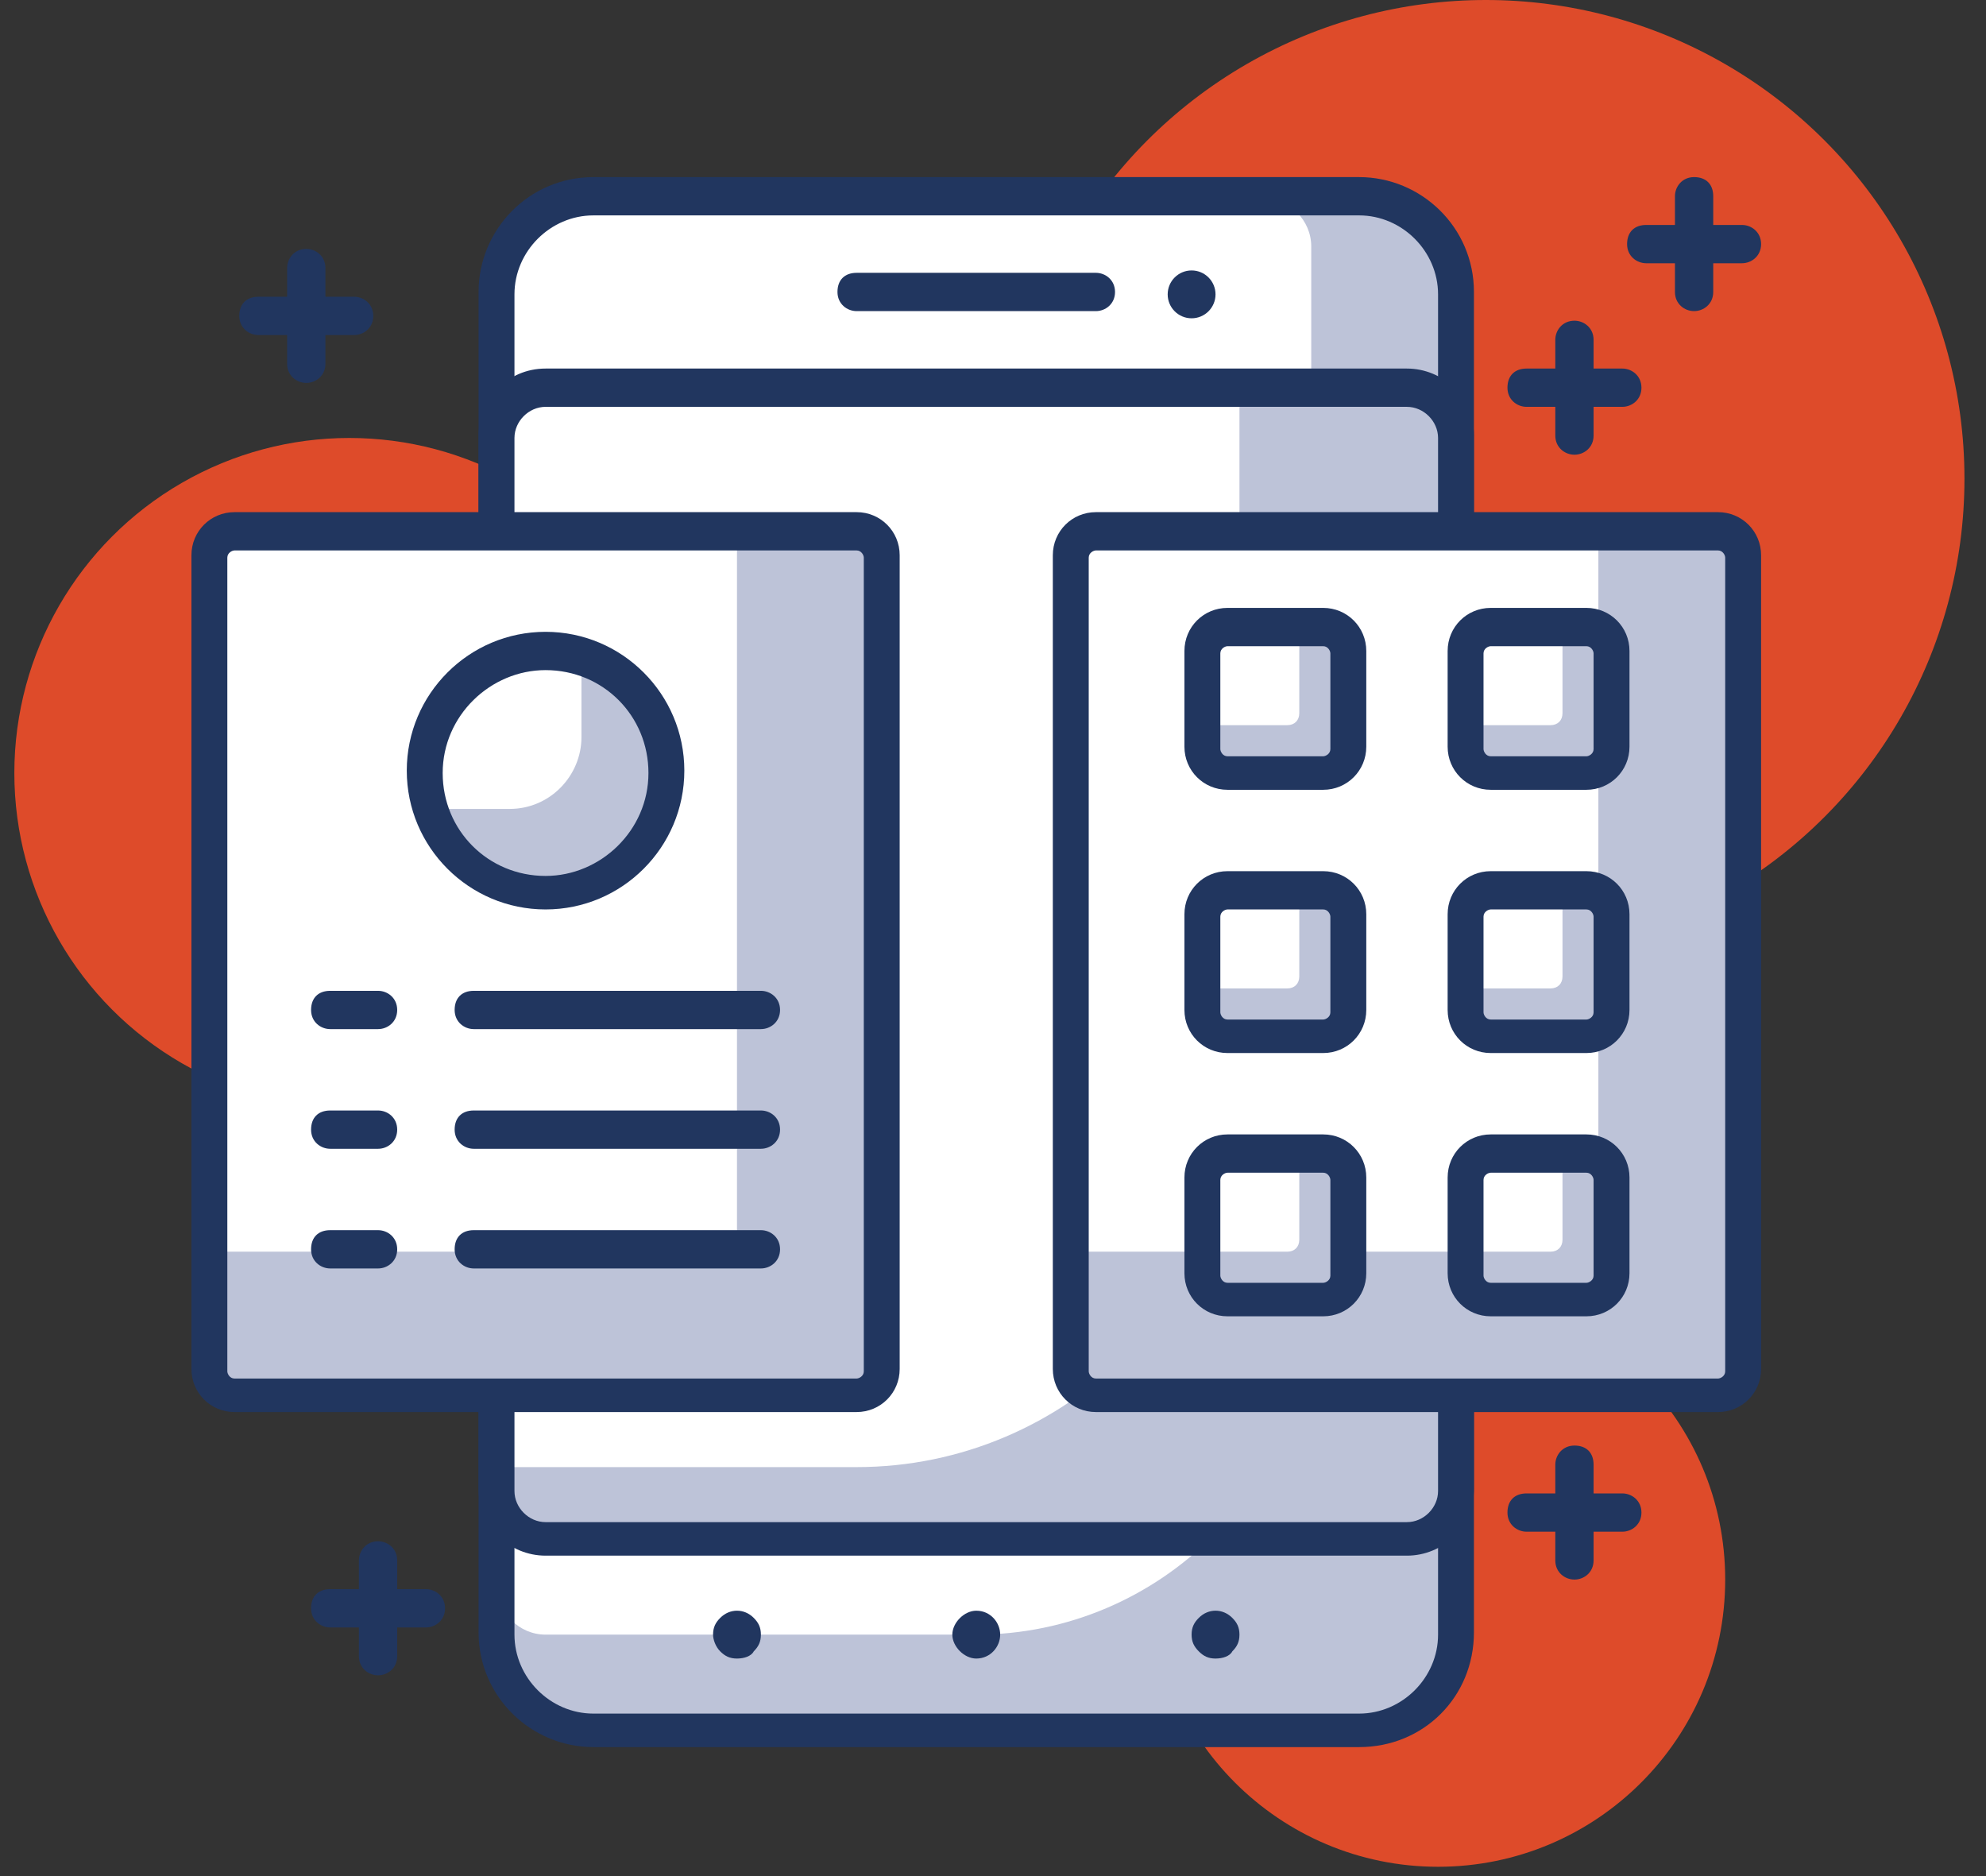
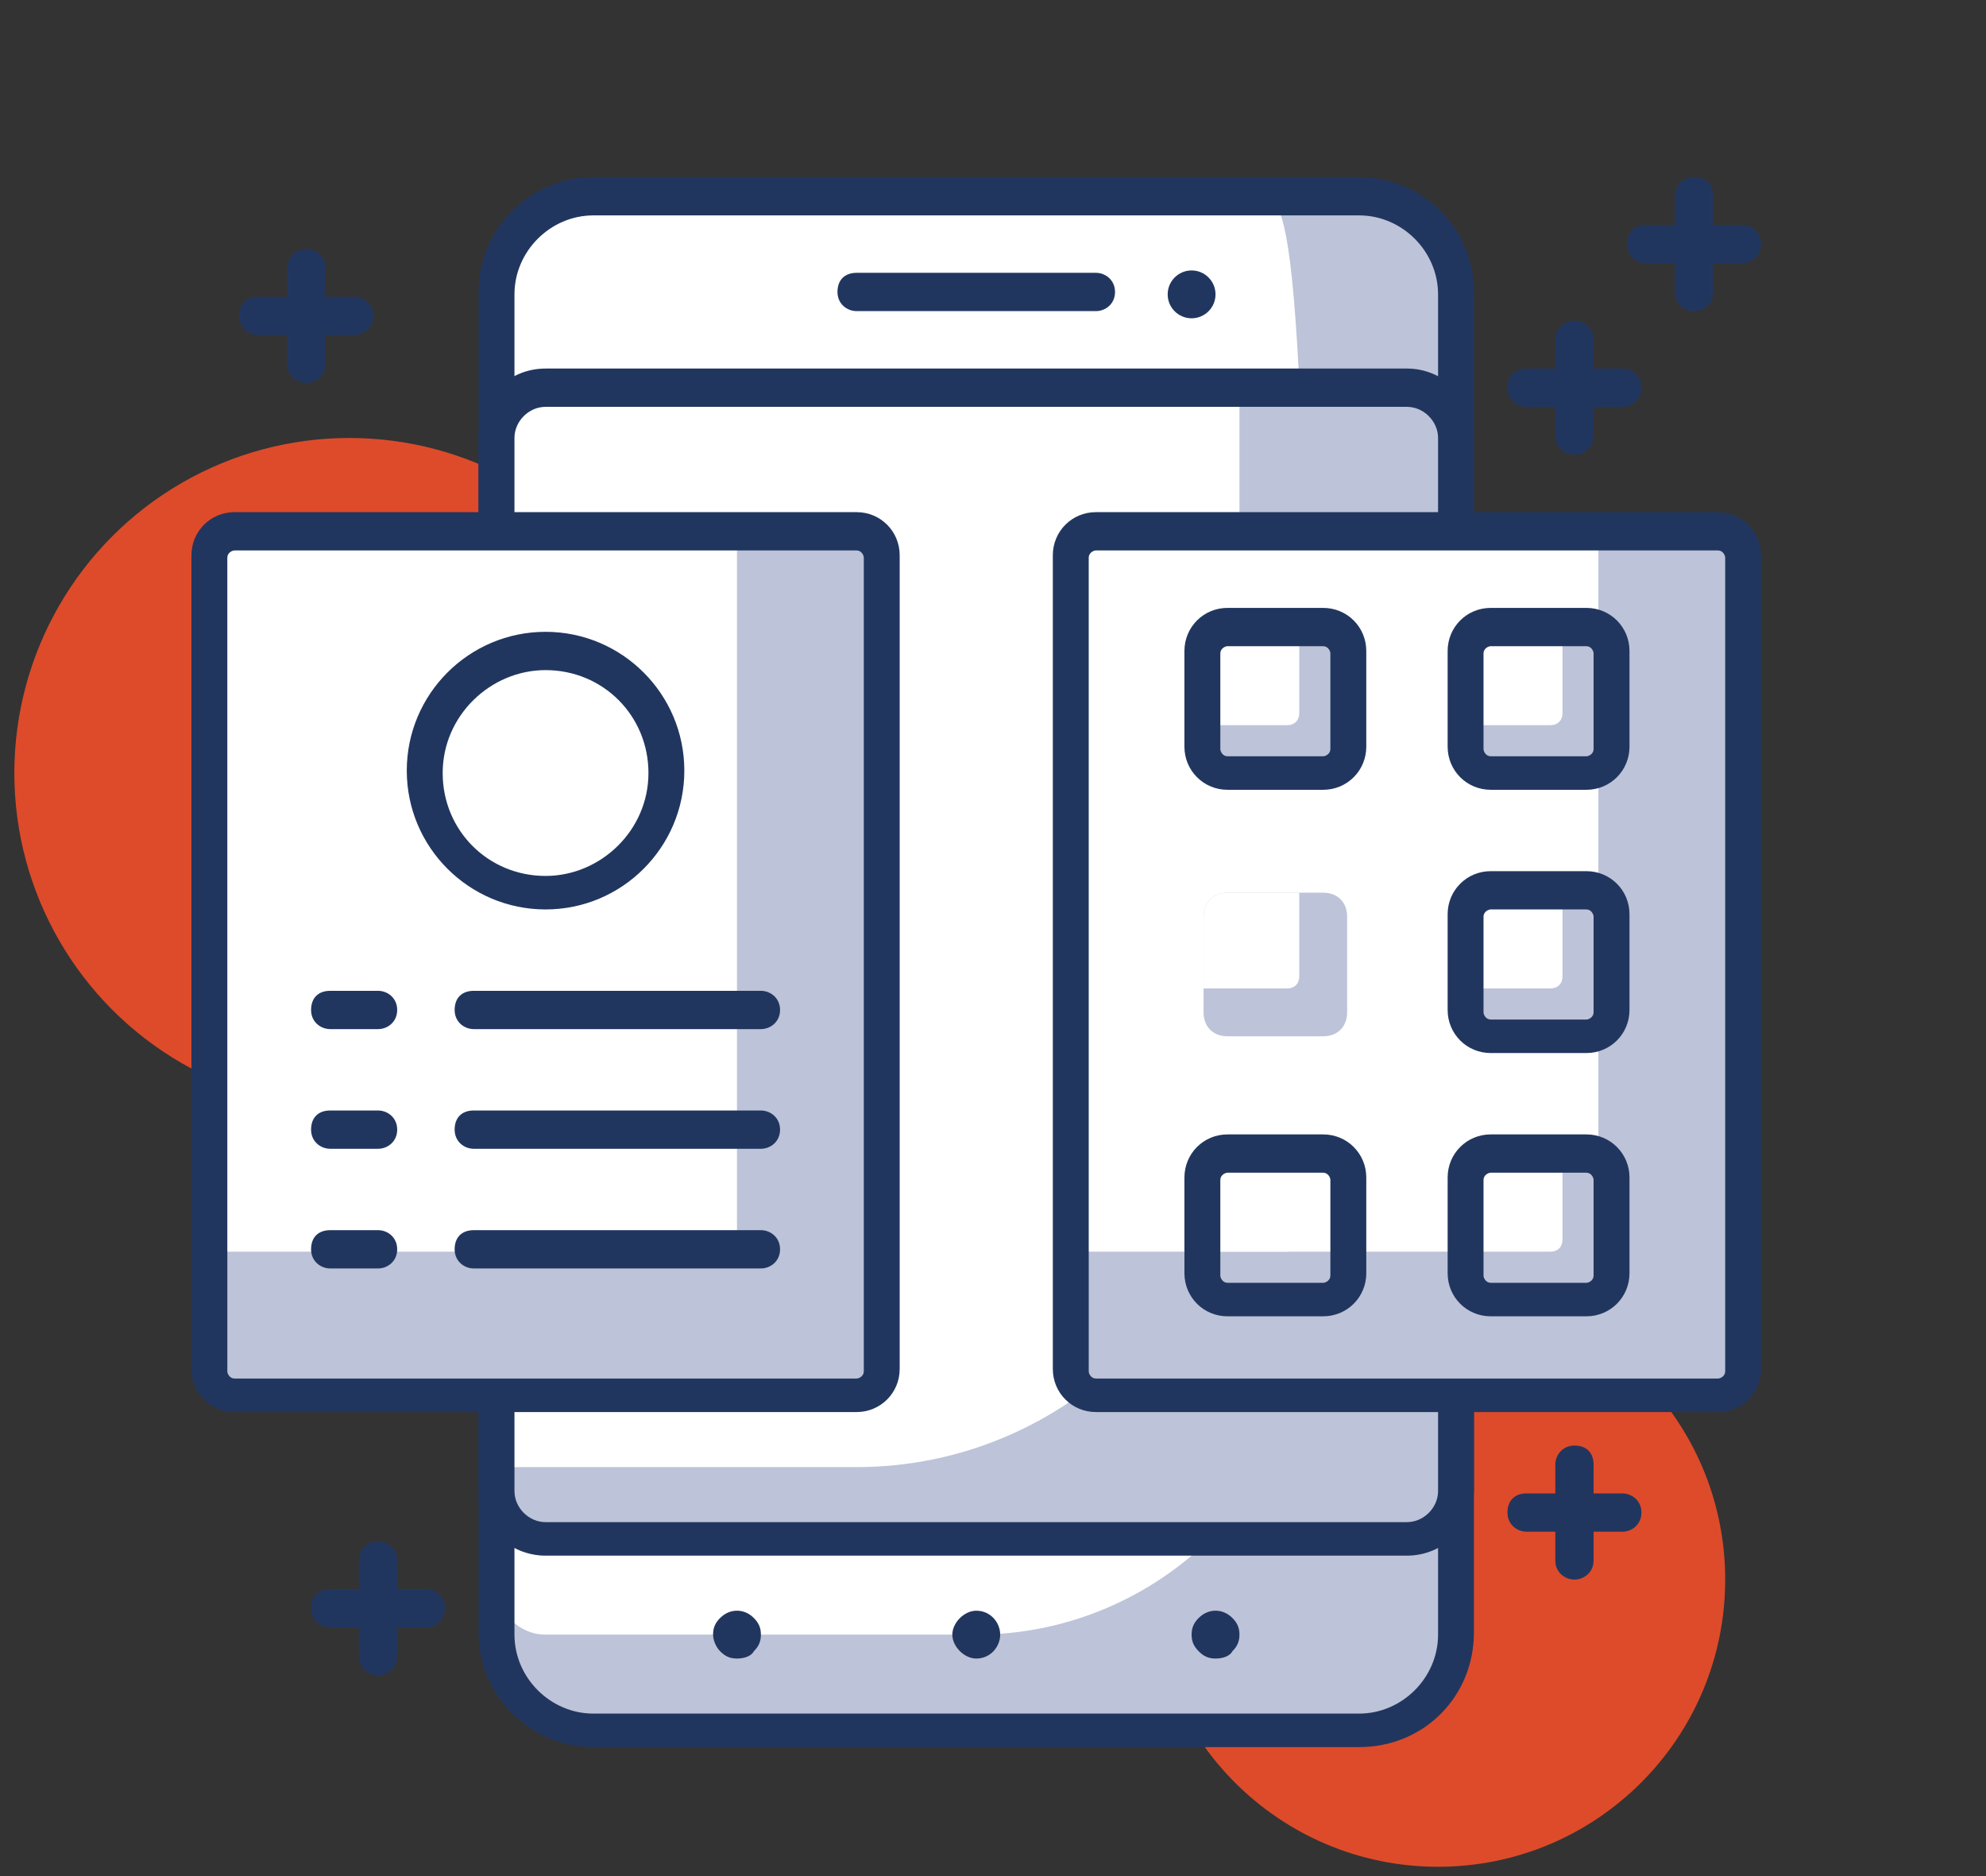
<svg xmlns="http://www.w3.org/2000/svg" width="90px" height="85px" viewBox="0 0 90 85" version="1.1">
  <rect x="0" y="0" width="90" height="85" fill="#333333" stroke="none" />
  <title>Group</title>
  <g id="Web" stroke="none" stroke-width="1" fill="none" fill-rule="evenodd">
    <g id="Sobre-nosotros" transform="translate(-238, -1350)" fill-rule="nonzero">
      <g id="Group" transform="translate(238, 1350)">
        <circle id="Oval" fill="#DE4B2A" cx="15.831" cy="35.024" r="15.181" />
        <circle id="Oval" fill="#DE4B2A" cx="65.169" cy="71.566" r="13.012" />
-         <circle id="Oval" fill="#DE4B2A" cx="67.337" cy="21.687" r="21.687" />
        <g transform="translate(8.675, 7.59)">
          <path d="M52.916,1.41 L18.217,1.41 C15.831,1.41 13.88,3.361 13.88,5.747 L13.88,66.47 C13.88,68.855 15.831,70.807 18.217,70.807 L52.916,70.807 C55.301,70.807 57.253,68.855 57.253,66.47 L57.253,5.747 C57.253,3.361 55.301,1.41 52.916,1.41 Z" id="Path" fill="#BDC3D8" />
-           <path d="M48.578,1.41 L18.217,1.41 C15.831,1.41 13.88,3.361 13.88,5.747 L13.88,64.301 C13.88,65.494 14.855,66.47 16.048,66.47 L35.566,66.47 C43.916,66.47 50.747,59.639 50.747,51.289 L50.747,3.578 C50.747,2.386 49.771,1.41 48.578,1.41 Z" id="Path" fill="#FFFFFF" />
+           <path d="M48.578,1.41 L18.217,1.41 C15.831,1.41 13.88,3.361 13.88,5.747 L13.88,64.301 C13.88,65.494 14.855,66.47 16.048,66.47 L35.566,66.47 C43.916,66.47 50.747,59.639 50.747,51.289 C50.747,2.386 49.771,1.41 48.578,1.41 Z" id="Path" fill="#FFFFFF" />
          <path d="M52.916,71.566 L18.217,71.566 C15.398,71.566 13.012,69.289 13.012,66.361 L13.012,5.639 C13.012,2.819 15.289,0.434 18.217,0.434 L52.916,0.434 C55.735,0.434 58.12,2.711 58.12,5.639 L58.12,66.361 C58.12,69.289 55.843,71.566 52.916,71.566 Z M18.217,2.169 C16.265,2.169 14.639,3.795 14.639,5.747 L14.639,66.47 C14.639,68.422 16.265,70.048 18.217,70.048 L52.916,70.048 C54.867,70.048 56.494,68.422 56.494,66.47 L56.494,5.747 C56.494,3.795 54.867,2.169 52.916,2.169 L18.217,2.169 L18.217,2.169 Z" id="Shape" fill="#21365F" />
          <path d="M55.084,10.084 L16.048,10.084 C14.855,10.084 13.88,11.06 13.88,12.253 L13.88,59.964 C13.88,61.157 14.855,62.133 16.048,62.133 L55.084,62.133 C56.277,62.133 57.253,61.157 57.253,59.964 L57.253,12.253 C57.253,11.06 56.277,10.084 55.084,10.084 Z" id="Path" fill="#BDC3D8" />
          <path d="M47.494,10.084 L16.048,10.084 C14.855,10.084 13.88,11.06 13.88,12.253 L13.88,58.88 L30.145,58.88 C39.687,58.88 47.494,51.072 47.494,41.53 L47.494,10.084 Z" id="Path" fill="#FFFFFF" />
          <path d="M55.084,62.892 L16.048,62.892 C14.422,62.892 13.012,61.59 13.012,59.855 L13.012,12.145 C13.012,10.518 14.313,9.108 16.048,9.108 L55.084,9.108 C56.711,9.108 58.12,10.41 58.12,12.145 L58.12,59.855 C58.12,61.59 56.711,62.892 55.084,62.892 Z M16.048,10.843 C15.289,10.843 14.639,11.494 14.639,12.253 L14.639,59.964 C14.639,60.723 15.289,61.373 16.048,61.373 L55.084,61.373 C55.843,61.373 56.494,60.723 56.494,59.964 L56.494,12.253 C56.494,11.494 55.843,10.843 55.084,10.843 L16.048,10.843 L16.048,10.843 Z" id="Shape" fill="#21365F" />
          <path d="M40.988,6.506 L30.145,6.506 C29.711,6.506 29.277,6.181 29.277,5.639 C29.277,5.096 29.602,4.771 30.145,4.771 L40.988,4.771 C41.422,4.771 41.855,5.096 41.855,5.639 C41.855,6.181 41.422,6.506 40.988,6.506 Z" id="Path" fill="#21365F" />
          <path d="M24.723,67.554 C24.398,67.554 24.181,67.446 23.964,67.229 C23.747,67.012 23.639,66.687 23.639,66.47 C23.639,66.145 23.747,65.928 23.964,65.711 C24.398,65.277 25.048,65.277 25.482,65.711 C25.699,65.928 25.807,66.145 25.807,66.47 C25.807,66.795 25.699,67.012 25.482,67.229 C25.373,67.446 25.048,67.554 24.723,67.554 Z" id="Path" fill="#21365F" />
          <path d="M34.482,66.47 C34.482,65.928 35.024,65.386 35.566,65.386 L35.566,65.386 C36.217,65.386 36.651,65.928 36.651,66.47 L36.651,66.47 C36.651,67.012 36.217,67.554 35.566,67.554 L35.566,67.554 C35.024,67.554 34.482,67.012 34.482,66.47 Z" id="Path" fill="#21365F" />
          <path d="M46.41,67.554 C46.084,67.554 45.867,67.446 45.651,67.229 C45.434,67.012 45.325,66.795 45.325,66.47 C45.325,66.145 45.434,65.928 45.651,65.711 C46.084,65.277 46.735,65.277 47.169,65.711 C47.386,65.928 47.494,66.145 47.494,66.47 C47.494,66.795 47.386,67.012 47.169,67.229 C47.06,67.446 46.735,67.554 46.41,67.554 Z" id="Path" fill="#21365F" />
          <circle id="Oval" fill="#21365F" cx="45.325" cy="5.747" r="1.084" />
          <path d="M69.181,16.59 L40.988,16.59 C40.337,16.59 39.904,17.024 39.904,17.675 L39.904,54.542 C39.904,55.193 40.337,55.627 40.988,55.627 L69.181,55.627 C69.831,55.627 70.265,55.193 70.265,54.542 L70.265,17.675 C70.265,17.024 69.831,16.59 69.181,16.59 Z" id="Path" fill="#BDC3D8" />
          <path d="M63.759,16.59 L40.988,16.59 C40.337,16.59 39.904,17.024 39.904,17.675 L39.904,49.12 L63.759,49.12 L63.759,16.59 Z" id="Path" fill="#FFFFFF" />
          <path d="M69.181,56.386 L40.988,56.386 C39.904,56.386 39.036,55.518 39.036,54.434 L39.036,17.566 C39.036,16.482 39.904,15.614 40.988,15.614 L69.181,15.614 C70.265,15.614 71.133,16.482 71.133,17.566 L71.133,54.434 C71.133,55.518 70.265,56.386 69.181,56.386 Z M40.988,17.349 C40.88,17.349 40.663,17.458 40.663,17.675 L40.663,54.542 C40.663,54.651 40.771,54.867 40.988,54.867 L69.181,54.867 C69.289,54.867 69.506,54.759 69.506,54.542 L69.506,17.675 C69.506,17.566 69.398,17.349 69.181,17.349 L40.988,17.349 L40.988,17.349 Z" id="Shape" fill="#21365F" />
          <path d="M51.289,20.928 L46.952,20.928 C46.301,20.928 45.867,21.361 45.867,22.012 L45.867,26.349 C45.867,27 46.301,27.434 46.952,27.434 L51.289,27.434 C51.94,27.434 52.373,27 52.373,26.349 L52.373,22.012 C52.373,21.361 51.94,20.928 51.289,20.928 Z" id="Path" fill="#BDC3D8" />
          <path d="M50.205,20.928 L46.952,20.928 C46.301,20.928 45.867,21.361 45.867,22.012 L45.867,25.265 L49.663,25.265 C49.988,25.265 50.205,25.048 50.205,24.723 L50.205,20.928 Z" id="Path" fill="#FFFFFF" />
          <path d="M51.289,28.193 L46.952,28.193 C45.867,28.193 45,27.325 45,26.241 L45,21.904 C45,20.819 45.867,19.952 46.952,19.952 L51.289,19.952 C52.373,19.952 53.241,20.819 53.241,21.904 L53.241,26.241 C53.241,27.325 52.373,28.193 51.289,28.193 Z M46.952,21.687 C46.843,21.687 46.627,21.795 46.627,22.012 L46.627,26.349 C46.627,26.458 46.735,26.675 46.952,26.675 L51.289,26.675 C51.398,26.675 51.614,26.566 51.614,26.349 L51.614,22.012 C51.614,21.904 51.506,21.687 51.289,21.687 L46.952,21.687 Z" id="Shape" fill="#21365F" />
          <path d="M63.217,20.928 L58.88,20.928 C58.229,20.928 57.795,21.361 57.795,22.012 L57.795,26.349 C57.795,27 58.229,27.434 58.88,27.434 L63.217,27.434 C63.867,27.434 64.301,27 64.301,26.349 L64.301,22.012 C64.301,21.361 63.867,20.928 63.217,20.928 Z" id="Path" fill="#BDC3D8" />
          <path d="M62.133,20.928 L58.88,20.928 C58.229,20.928 57.795,21.361 57.795,22.012 L57.795,25.265 L61.59,25.265 C61.916,25.265 62.133,25.048 62.133,24.723 L62.133,20.928 Z" id="Path" fill="#FFFFFF" />
          <path d="M63.217,28.193 L58.88,28.193 C57.795,28.193 56.928,27.325 56.928,26.241 L56.928,21.904 C56.928,20.819 57.795,19.952 58.88,19.952 L63.217,19.952 C64.301,19.952 65.169,20.819 65.169,21.904 L65.169,26.241 C65.169,27.325 64.301,28.193 63.217,28.193 Z M58.88,21.687 C58.771,21.687 58.554,21.795 58.554,22.012 L58.554,26.349 C58.554,26.458 58.663,26.675 58.88,26.675 L63.217,26.675 C63.325,26.675 63.542,26.566 63.542,26.349 L63.542,22.012 C63.542,21.904 63.434,21.687 63.217,21.687 L58.88,21.687 Z" id="Shape" fill="#21365F" />
          <path d="M51.289,32.855 L46.952,32.855 C46.301,32.855 45.867,33.289 45.867,33.94 L45.867,38.277 C45.867,38.928 46.301,39.361 46.952,39.361 L51.289,39.361 C51.94,39.361 52.373,38.928 52.373,38.277 L52.373,33.94 C52.373,33.289 51.94,32.855 51.289,32.855 Z" id="Path" fill="#BDC3D8" />
          <path d="M50.205,32.855 L46.952,32.855 C46.301,32.855 45.867,33.289 45.867,33.94 L45.867,37.193 L49.663,37.193 C49.988,37.193 50.205,36.976 50.205,36.651 L50.205,32.855 Z" id="Path" fill="#FFFFFF" />
-           <path d="M51.289,40.12 L46.952,40.12 C45.867,40.12 45,39.253 45,38.169 L45,33.831 C45,32.747 45.867,31.88 46.952,31.88 L51.289,31.88 C52.373,31.88 53.241,32.747 53.241,33.831 L53.241,38.169 C53.241,39.253 52.373,40.12 51.289,40.12 Z M46.952,33.614 C46.843,33.614 46.627,33.723 46.627,33.94 L46.627,38.277 C46.627,38.386 46.735,38.602 46.952,38.602 L51.289,38.602 C51.398,38.602 51.614,38.494 51.614,38.277 L51.614,33.94 C51.614,33.831 51.506,33.614 51.289,33.614 L46.952,33.614 Z" id="Shape" fill="#21365F" />
          <path d="M63.217,32.855 L58.88,32.855 C58.229,32.855 57.795,33.289 57.795,33.94 L57.795,38.277 C57.795,38.928 58.229,39.361 58.88,39.361 L63.217,39.361 C63.867,39.361 64.301,38.928 64.301,38.277 L64.301,33.94 C64.301,33.289 63.867,32.855 63.217,32.855 Z" id="Path" fill="#BDC3D8" />
          <path d="M62.133,32.855 L58.88,32.855 C58.229,32.855 57.795,33.289 57.795,33.94 L57.795,37.193 L61.59,37.193 C61.916,37.193 62.133,36.976 62.133,36.651 L62.133,32.855 Z" id="Path" fill="#FFFFFF" />
          <path d="M63.217,40.12 L58.88,40.12 C57.795,40.12 56.928,39.253 56.928,38.169 L56.928,33.831 C56.928,32.747 57.795,31.88 58.88,31.88 L63.217,31.88 C64.301,31.88 65.169,32.747 65.169,33.831 L65.169,38.169 C65.169,39.253 64.301,40.12 63.217,40.12 Z M58.88,33.614 C58.771,33.614 58.554,33.723 58.554,33.94 L58.554,38.277 C58.554,38.386 58.663,38.602 58.88,38.602 L63.217,38.602 C63.325,38.602 63.542,38.494 63.542,38.277 L63.542,33.94 C63.542,33.831 63.434,33.614 63.217,33.614 L58.88,33.614 Z" id="Shape" fill="#21365F" />
-           <path d="M51.289,44.783 L46.952,44.783 C46.301,44.783 45.867,45.217 45.867,45.867 L45.867,50.205 C45.867,50.855 46.301,51.289 46.952,51.289 L51.289,51.289 C51.94,51.289 52.373,50.855 52.373,50.205 L52.373,45.867 C52.373,45.217 51.94,44.783 51.289,44.783 Z" id="Path" fill="#BDC3D8" />
          <path d="M50.205,44.783 L46.952,44.783 C46.301,44.783 45.867,45.217 45.867,45.867 L45.867,49.12 L49.663,49.12 C49.988,49.12 50.205,48.904 50.205,48.578 L50.205,44.783 Z" id="Path" fill="#FFFFFF" />
          <path d="M51.289,52.048 L46.952,52.048 C45.867,52.048 45,51.181 45,50.096 L45,45.759 C45,44.675 45.867,43.807 46.952,43.807 L51.289,43.807 C52.373,43.807 53.241,44.675 53.241,45.759 L53.241,50.096 C53.241,51.181 52.373,52.048 51.289,52.048 Z M46.952,45.542 C46.843,45.542 46.627,45.651 46.627,45.867 L46.627,50.205 C46.627,50.313 46.735,50.53 46.952,50.53 L51.289,50.53 C51.398,50.53 51.614,50.422 51.614,50.205 L51.614,45.867 C51.614,45.759 51.506,45.542 51.289,45.542 L46.952,45.542 Z" id="Shape" fill="#21365F" />
          <path d="M63.217,44.783 L58.88,44.783 C58.229,44.783 57.795,45.217 57.795,45.867 L57.795,50.205 C57.795,50.855 58.229,51.289 58.88,51.289 L63.217,51.289 C63.867,51.289 64.301,50.855 64.301,50.205 L64.301,45.867 C64.301,45.217 63.867,44.783 63.217,44.783 Z" id="Path" fill="#BDC3D8" />
          <path d="M62.133,44.783 L58.88,44.783 C58.229,44.783 57.795,45.217 57.795,45.867 L57.795,49.12 L61.59,49.12 C61.916,49.12 62.133,48.904 62.133,48.578 L62.133,44.783 Z" id="Path" fill="#FFFFFF" />
          <path d="M63.217,52.048 L58.88,52.048 C57.795,52.048 56.928,51.181 56.928,50.096 L56.928,45.759 C56.928,44.675 57.795,43.807 58.88,43.807 L63.217,43.807 C64.301,43.807 65.169,44.675 65.169,45.759 L65.169,50.096 C65.169,51.181 64.301,52.048 63.217,52.048 Z M58.88,45.542 C58.771,45.542 58.554,45.651 58.554,45.867 L58.554,50.205 C58.554,50.313 58.663,50.53 58.88,50.53 L63.217,50.53 C63.325,50.53 63.542,50.422 63.542,50.205 L63.542,45.867 C63.542,45.759 63.434,45.542 63.217,45.542 L58.88,45.542 Z" id="Shape" fill="#21365F" />
          <path d="M30.145,16.59 L1.952,16.59 C1.301,16.59 0.867,17.024 0.867,17.675 L0.867,54.542 C0.867,55.193 1.301,55.627 1.952,55.627 L30.145,55.627 C30.795,55.627 31.229,55.193 31.229,54.542 L31.229,17.675 C31.229,17.024 30.795,16.59 30.145,16.59 Z" id="Path" fill="#BDC3D8" />
          <path d="M24.723,16.59 L1.952,16.59 C1.301,16.59 0.867,17.024 0.867,17.675 L0.867,49.12 L24.723,49.12 L24.723,16.59 Z" id="Path" fill="#FFFFFF" />
          <path d="M30.145,56.386 L1.952,56.386 C0.867,56.386 0,55.518 0,54.434 L0,17.566 C0,16.482 0.867,15.614 1.952,15.614 L30.145,15.614 C31.229,15.614 32.096,16.482 32.096,17.566 L32.096,54.434 C32.096,55.518 31.229,56.386 30.145,56.386 Z M1.952,17.349 C1.843,17.349 1.627,17.458 1.627,17.675 L1.627,54.542 C1.627,54.651 1.735,54.867 1.952,54.867 L30.145,54.867 C30.253,54.867 30.47,54.759 30.47,54.542 L30.47,17.675 C30.47,17.566 30.361,17.349 30.145,17.349 L1.952,17.349 L1.952,17.349 Z" id="Shape" fill="#21365F" />
-           <path d="M16.048,32.855 L16.048,32.855 C13.012,32.855 10.627,30.47 10.627,27.434 L10.627,27.434 C10.627,24.398 13.012,22.012 16.048,22.012 L16.048,22.012 C19.084,22.012 21.47,24.398 21.47,27.434 L21.47,27.434 C21.47,30.361 19.084,32.855 16.048,32.855 Z" id="Path" fill="#BDC3D8" />
          <path d="M14.422,29.06 L11.711,29.06 C11.06,29.06 10.627,28.627 10.627,27.976 L10.627,27.434 C10.627,24.398 13.012,22.012 16.048,22.012 L16.59,22.012 C17.241,22.012 17.675,22.446 17.675,23.096 L17.675,25.807 C17.675,27.542 16.265,29.06 14.422,29.06 Z" id="Path" fill="#FFFFFF" />
          <path d="M16.048,33.614 C12.578,33.614 9.759,30.795 9.759,27.325 C9.759,23.855 12.578,21.036 16.048,21.036 C19.518,21.036 22.337,23.855 22.337,27.325 C22.337,30.795 19.518,33.614 16.048,33.614 Z M16.048,22.771 C13.554,22.771 11.386,24.831 11.386,27.434 C11.386,30.036 13.446,32.096 16.048,32.096 C18.542,32.096 20.711,30.036 20.711,27.434 C20.711,24.831 18.651,22.771 16.048,22.771 Z" id="Shape" fill="#21365F" />
          <path d="M25.807,39.036 L12.795,39.036 C12.361,39.036 11.928,38.711 11.928,38.169 C11.928,37.627 12.253,37.301 12.795,37.301 L25.807,37.301 C26.241,37.301 26.675,37.627 26.675,38.169 C26.675,38.711 26.241,39.036 25.807,39.036 Z" id="Path" fill="#21365F" />
          <path d="M8.458,39.036 L6.289,39.036 C5.855,39.036 5.422,38.711 5.422,38.169 C5.422,37.627 5.747,37.301 6.289,37.301 L8.458,37.301 C8.892,37.301 9.325,37.627 9.325,38.169 C9.325,38.711 8.892,39.036 8.458,39.036 Z" id="Path" fill="#21365F" />
          <path d="M25.807,44.458 L12.795,44.458 C12.361,44.458 11.928,44.133 11.928,43.59 C11.928,43.048 12.253,42.723 12.795,42.723 L25.807,42.723 C26.241,42.723 26.675,43.048 26.675,43.59 C26.675,44.133 26.241,44.458 25.807,44.458 Z" id="Path" fill="#21365F" />
          <path d="M8.458,44.458 L6.289,44.458 C5.855,44.458 5.422,44.133 5.422,43.59 C5.422,43.048 5.747,42.723 6.289,42.723 L8.458,42.723 C8.892,42.723 9.325,43.048 9.325,43.59 C9.325,44.133 8.892,44.458 8.458,44.458 Z" id="Path" fill="#21365F" />
          <path d="M25.807,49.88 L12.795,49.88 C12.361,49.88 11.928,49.554 11.928,49.012 C11.928,48.47 12.253,48.145 12.795,48.145 L25.807,48.145 C26.241,48.145 26.675,48.47 26.675,49.012 C26.675,49.554 26.241,49.88 25.807,49.88 Z" id="Path" fill="#21365F" />
          <path d="M8.458,49.88 L6.289,49.88 C5.855,49.88 5.422,49.554 5.422,49.012 C5.422,48.47 5.747,48.145 6.289,48.145 L8.458,48.145 C8.892,48.145 9.325,48.47 9.325,49.012 C9.325,49.554 8.892,49.88 8.458,49.88 Z" id="Path" fill="#21365F" />
          <path d="M7.373,7.59 L3.036,7.59 C2.602,7.59 2.169,7.265 2.169,6.723 C2.169,6.181 2.494,5.855 3.036,5.855 L7.373,5.855 C7.807,5.855 8.241,6.181 8.241,6.723 C8.241,7.265 7.807,7.59 7.373,7.59 Z" id="Path" fill="#21365F" />
          <path d="M5.205,9.759 C4.771,9.759 4.337,9.434 4.337,8.892 L4.337,4.554 C4.337,4.12 4.663,3.687 5.205,3.687 C5.639,3.687 6.072,4.012 6.072,4.554 L6.072,8.892 C6.072,9.434 5.639,9.759 5.205,9.759 Z" id="Path" fill="#21365F" />
          <path d="M10.627,66.145 L6.289,66.145 C5.855,66.145 5.422,65.819 5.422,65.277 C5.422,64.735 5.747,64.41 6.289,64.41 L10.627,64.41 C11.06,64.41 11.494,64.735 11.494,65.277 C11.494,65.819 11.06,66.145 10.627,66.145 Z" id="Path" fill="#21365F" />
          <path d="M8.458,68.313 C8.024,68.313 7.59,67.988 7.59,67.446 L7.59,63.108 C7.59,62.675 7.916,62.241 8.458,62.241 C8.892,62.241 9.325,62.566 9.325,63.108 L9.325,67.446 C9.325,67.988 8.892,68.313 8.458,68.313 Z" id="Path" fill="#21365F" />
          <path d="M64.843,61.807 L60.506,61.807 C60.072,61.807 59.639,61.482 59.639,60.94 C59.639,60.398 59.964,60.072 60.506,60.072 L64.843,60.072 C65.277,60.072 65.711,60.398 65.711,60.94 C65.711,61.482 65.277,61.807 64.843,61.807 Z" id="Path" fill="#21365F" />
          <path d="M62.675,63.976 C62.241,63.976 61.807,63.651 61.807,63.108 L61.807,58.771 C61.807,58.337 62.133,57.904 62.675,57.904 C63.217,57.904 63.542,58.229 63.542,58.771 L63.542,63.108 C63.542,63.651 63.108,63.976 62.675,63.976 Z" id="Path" fill="#21365F" />
          <path d="M70.265,4.337 L65.928,4.337 C65.494,4.337 65.06,4.012 65.06,3.47 C65.06,2.928 65.386,2.602 65.928,2.602 L70.265,2.602 C70.699,2.602 71.133,2.928 71.133,3.47 C71.133,4.012 70.699,4.337 70.265,4.337 Z" id="Path" fill="#21365F" />
          <path d="M68.096,6.506 C67.663,6.506 67.229,6.181 67.229,5.639 L67.229,1.301 C67.229,0.867 67.554,0.434 68.096,0.434 C68.639,0.434 68.964,0.759 68.964,1.301 L68.964,5.639 C68.964,6.181 68.53,6.506 68.096,6.506 Z" id="Path" fill="#21365F" />
          <path d="M64.843,10.843 L60.506,10.843 C60.072,10.843 59.639,10.518 59.639,9.976 C59.639,9.434 59.964,9.108 60.506,9.108 L64.843,9.108 C65.277,9.108 65.711,9.434 65.711,9.976 C65.711,10.518 65.277,10.843 64.843,10.843 Z" id="Path" fill="#21365F" />
          <path d="M62.675,13.012 C62.241,13.012 61.807,12.687 61.807,12.145 L61.807,7.807 C61.807,7.373 62.133,6.94 62.675,6.94 C63.108,6.94 63.542,7.265 63.542,7.807 L63.542,12.145 C63.542,12.687 63.108,13.012 62.675,13.012 Z" id="Path" fill="#21365F" />
        </g>
      </g>
    </g>
  </g>
</svg>